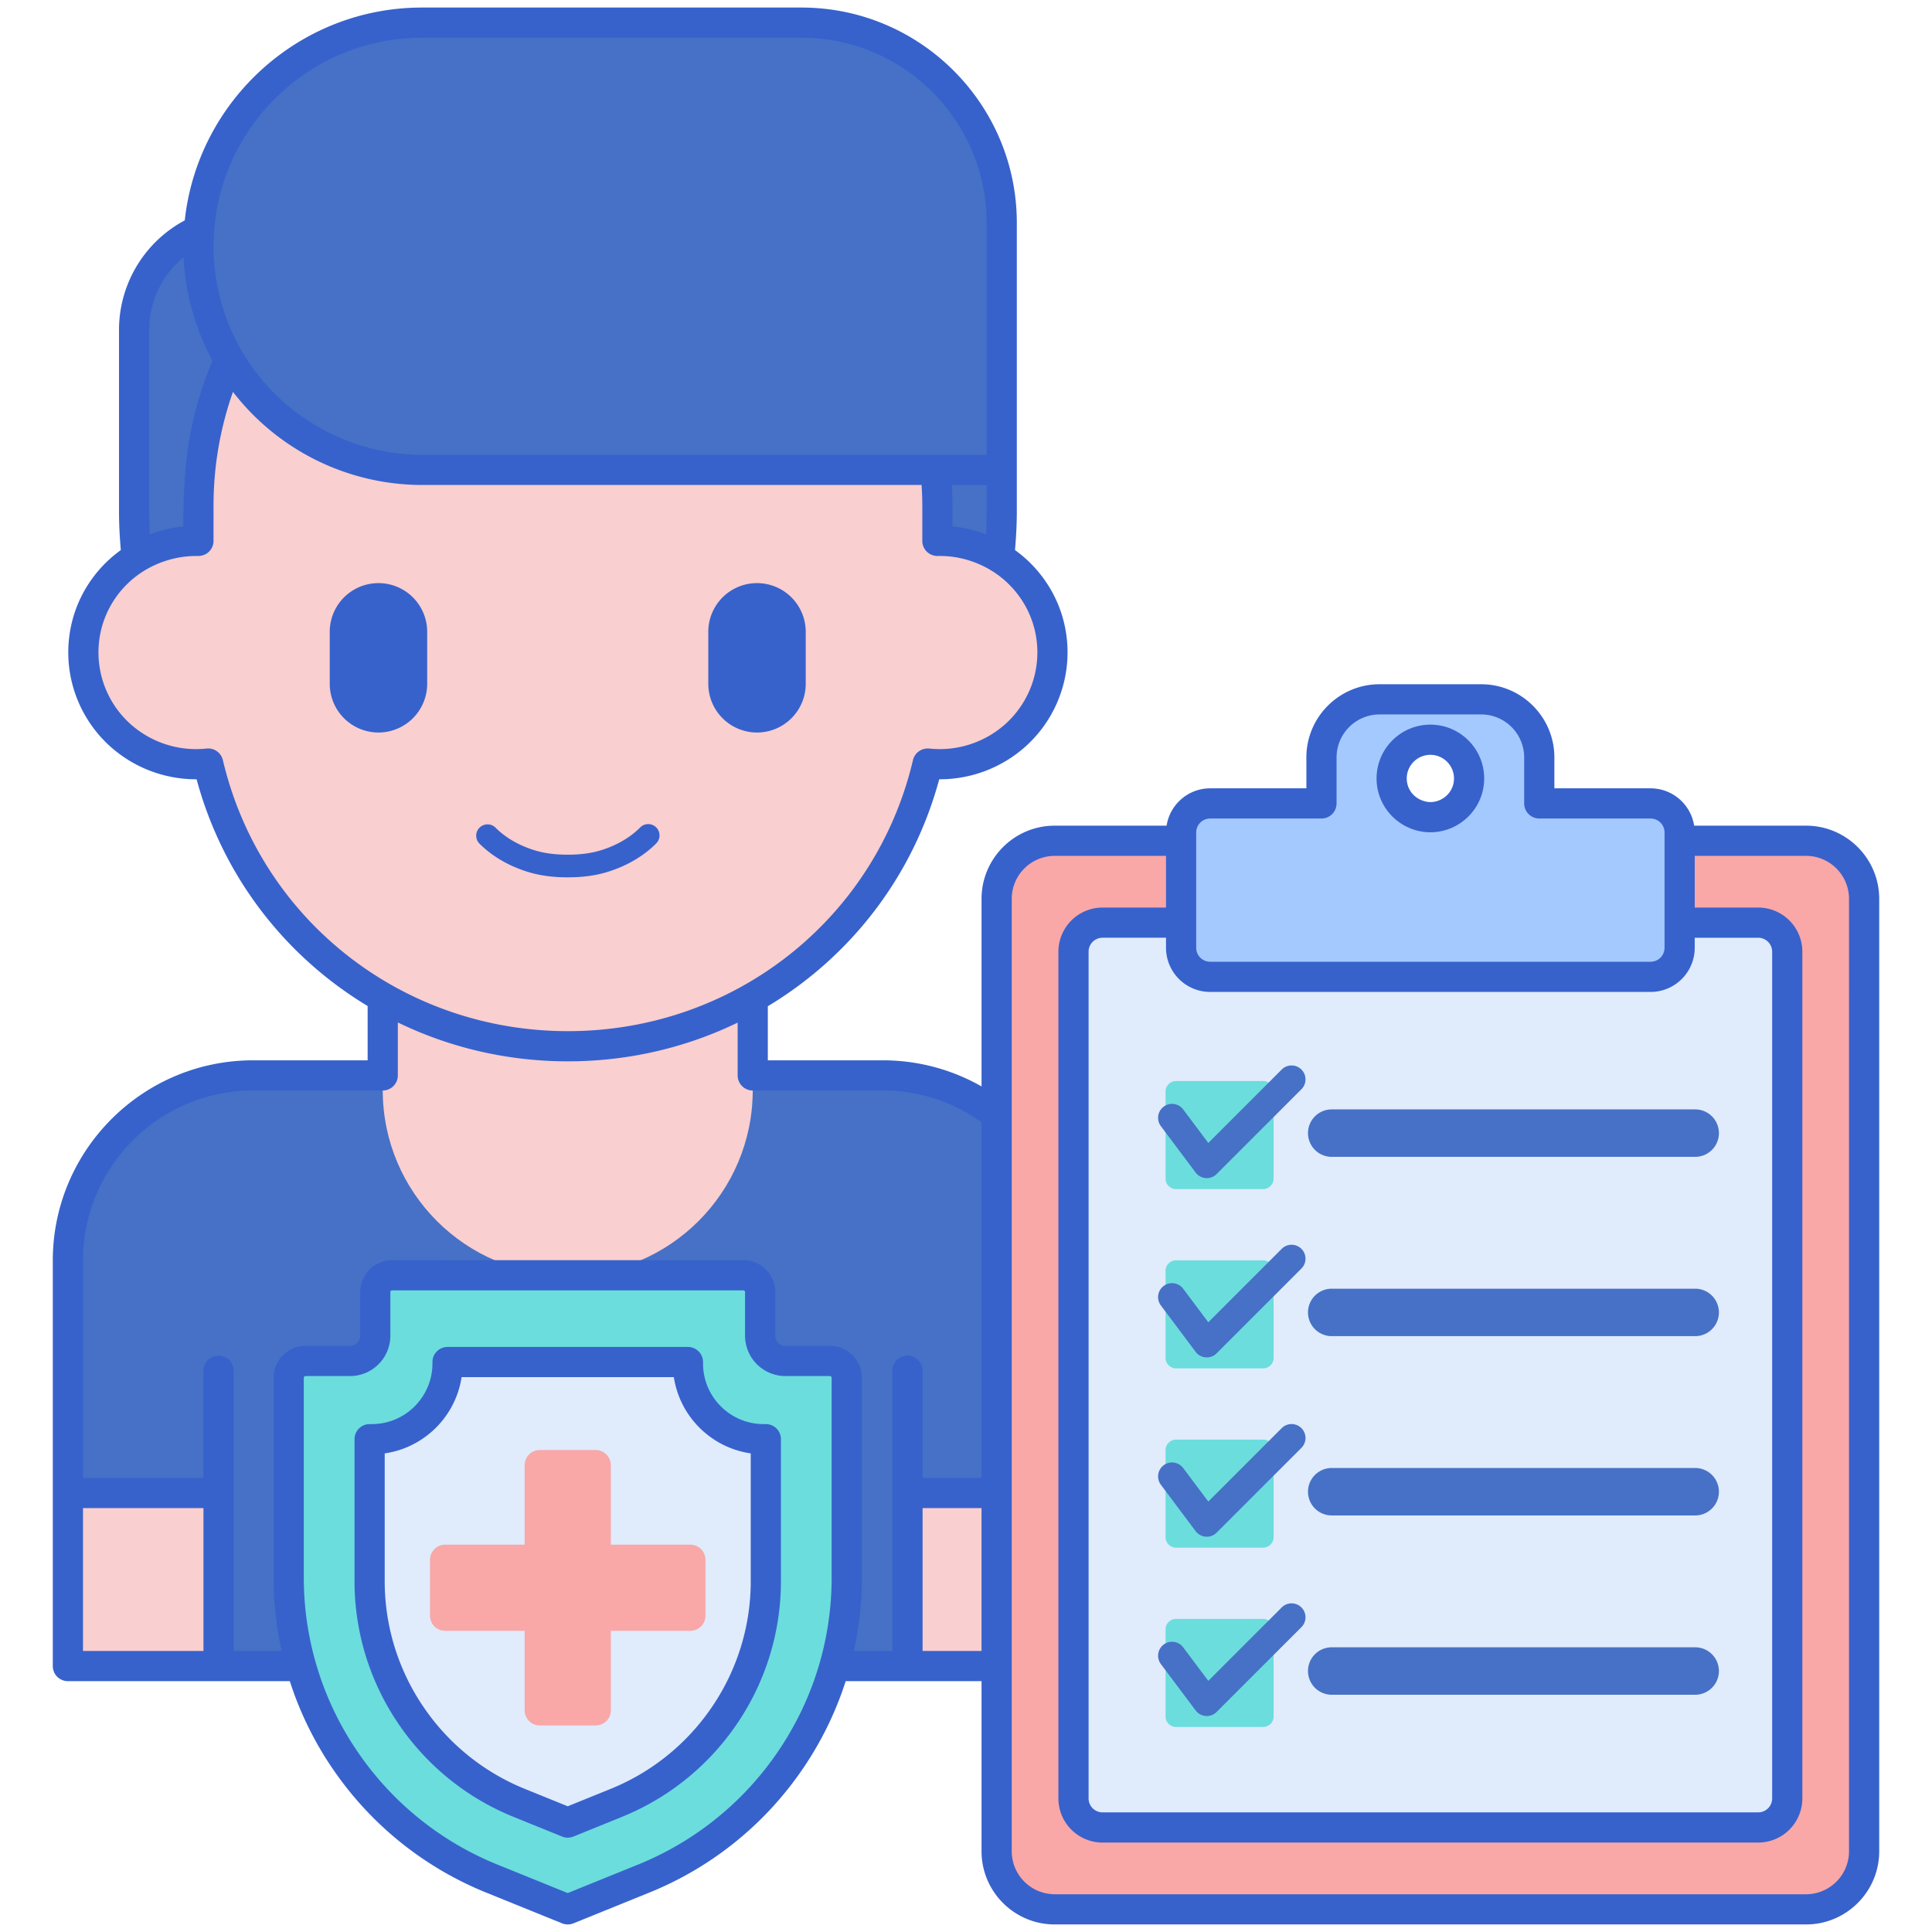
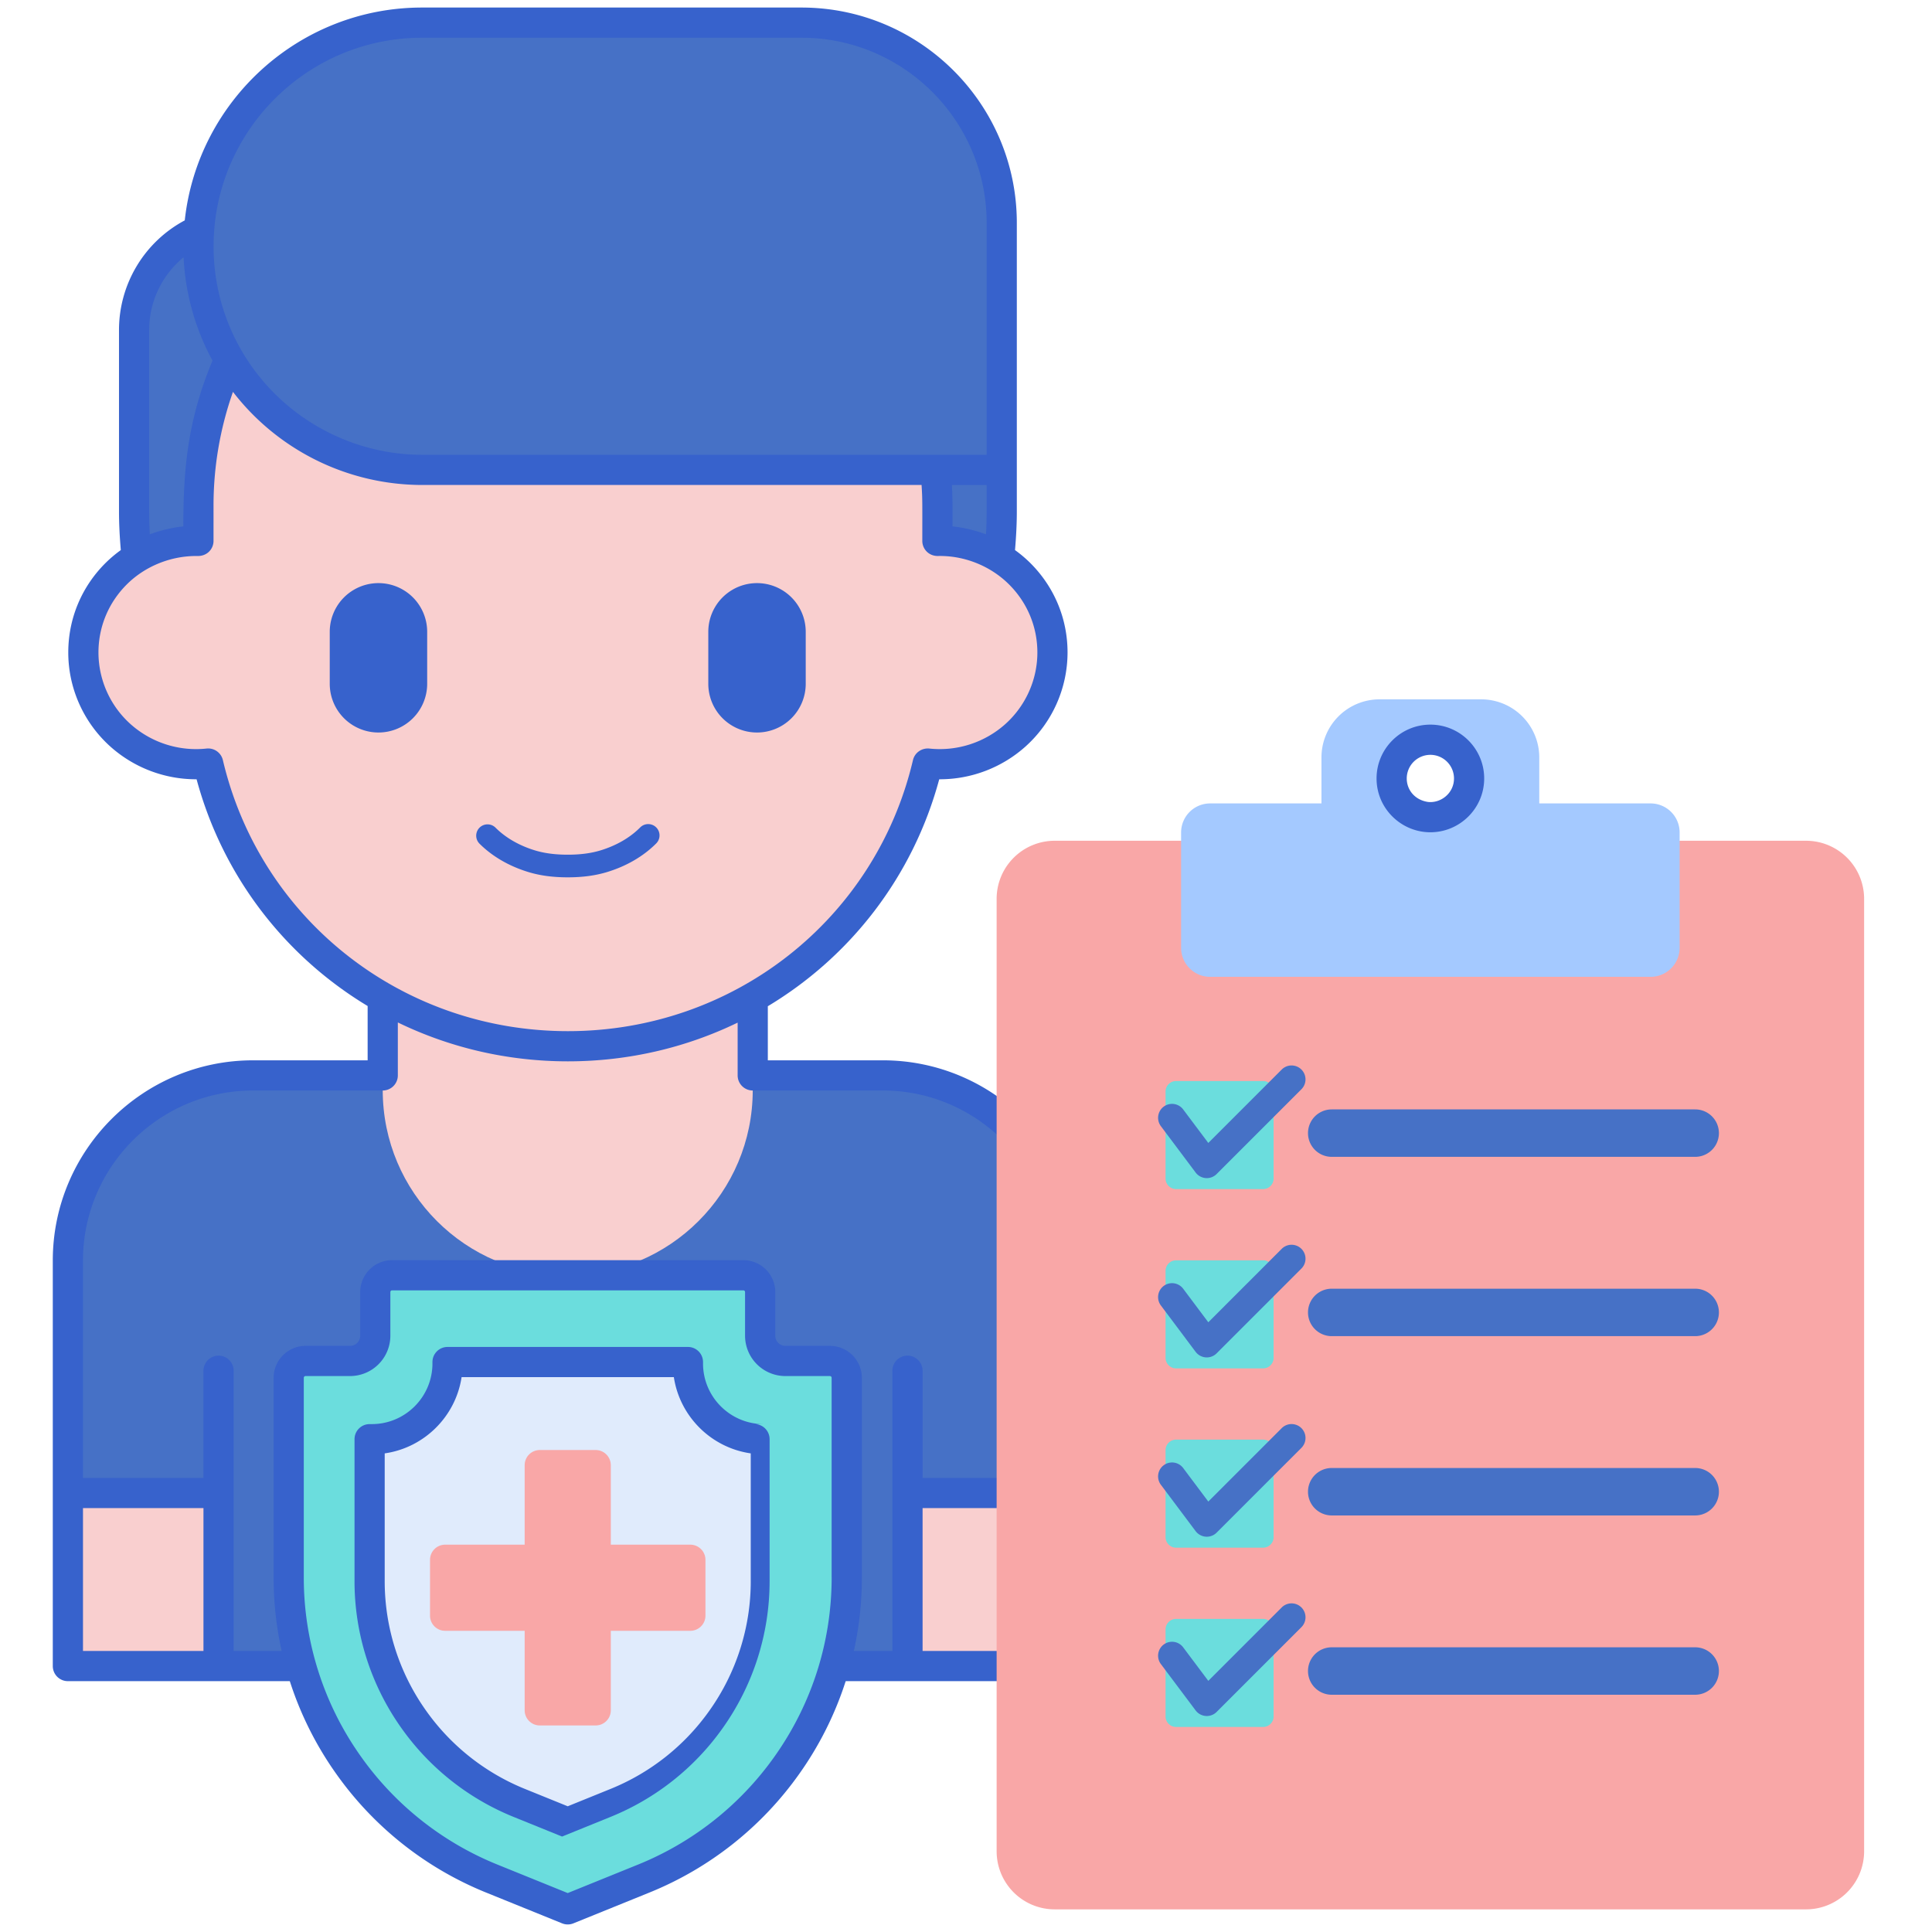
<svg xmlns="http://www.w3.org/2000/svg" version="1.1" width="512" height="512" x="0" y="0" viewBox="0 0 256 256" style="enable-background:new 0 0 512 512" xml:space="preserve">
  <g>
    <path fill="#4671c6" d="M116.969 142.497H33.535c-13.553 0-24.539 10.987-24.539 24.539v30.796H28.96v22.931h91.286v-22.931h21.261v-30.796c.001-13.552-10.986-24.539-24.538-24.539z" opacity="1" data-original="#4671c6" />
    <g fill="#f9cfcf">
      <path d="M8.995 197.832H28.96v22.93H8.995zM120.247 197.832h21.261v22.93h-21.261zM50.714 121.149v23.314c0 13.539 10.975 24.514 24.514 24.514 13.532 0 24.514-10.967 24.514-24.516V121.15H50.714z" fill="#f9cfcf" opacity="1" data-original="#f9cfcf" />
    </g>
    <path fill="#4671c6" d="M75.252 125.272c-31.748 0-57.484-25.736-57.484-57.484V43.711c0-7.98 6.469-14.449 14.449-14.449h100.519v38.526c0 31.747-25.737 57.484-57.484 57.484z" opacity="1" data-original="#4671c6" />
    <path fill="#f9cfcf" d="M124.211 71.674V67.09c0-26.796-21.92-48.518-48.959-48.518-27.04 0-48.959 21.722-48.959 48.518v4.584c-8.501-.172-15.246 6.6-15.246 14.787 0 8.742 7.632 15.656 16.539 14.714 5.053 21.466 24.47 37.459 47.666 37.459 23.198 0 42.614-15.994 47.666-37.459 8.896.941 16.539-5.961 16.539-14.714 0-8.191-6.75-14.96-15.246-14.787z" opacity="1" data-original="#f9cfcf" />
    <path fill="#4671c6" d="M132.736 62.263H55.924c-16.365 0-29.631-13.266-29.631-29.631C26.292 16.266 39.559 3 55.924 3h50.278c14.654 0 26.534 11.88 26.534 26.534z" opacity="1" data-original="#4671c6" />
    <path fill="#3762cc" d="M100.308 97.061a6.455 6.455 0 0 1-6.455-6.455v-6.885a6.455 6.455 0 1 1 12.91 0v6.885a6.455 6.455 0 0 1-6.455 6.455zM50.148 97.061a6.455 6.455 0 0 1-6.455-6.455v-6.885a6.455 6.455 0 1 1 12.91 0v6.885a6.456 6.456 0 0 1-6.455 6.455z" opacity="1" data-original="#3762cc" />
    <g fill="#3762cc">
      <path d="M86.956 111.753a1.5 1.5 0 0 0-2.13-2.113c-1.34 1.352-3.158 2.403-5.256 3.042-1.26.383-2.681.569-4.342.569-1.662 0-3.082-.187-4.342-.569-2.099-.639-3.916-1.69-5.256-3.042a1.501 1.501 0 0 0-2.13 2.113c1.688 1.702 3.94 3.016 6.513 3.798 1.547.472 3.253.7 5.215.7 1.961 0 3.667-.229 5.215-.7 2.572-.782 4.824-2.096 6.513-3.798z" fill="#3762cc" opacity="1" data-original="#3762cc" />
      <path d="M143.508 167.036c0-14.634-11.905-26.539-26.54-26.539h-15.227v-7.166c10.93-6.567 19.223-17.152 22.712-30.072h.054a17.04 17.04 0 0 0 11.39-4.353 16.78 16.78 0 0 0 5.559-12.446c0-4.528-1.789-8.775-5.038-11.958a17.06 17.06 0 0 0-1.924-1.612c.146-1.712.24-3.424.24-5.102V29.534C134.734 13.801 121.934 1 106.2 1H55.924C39.642 1 26.198 13.368 24.482 29.201a16.462 16.462 0 0 0-8.714 14.51v24.077c0 1.678.094 3.389.241 5.101a17.16 17.16 0 0 0-1.925 1.612c-3.249 3.184-5.038 7.431-5.038 11.959 0 4.73 2.026 9.268 5.56 12.447a17.032 17.032 0 0 0 11.389 4.352h.054c3.484 12.902 11.758 23.474 22.665 30.043v7.195h-15.18c-14.634 0-26.539 11.905-26.539 26.539v53.726a2 2 0 0 0 2 2h132.512a2 2 0 0 0 2-2l.001-53.726zm-17.297-97.285c0-2.788.018-3.744-.081-5.488h4.605c0 3.722.02 4.64-.084 6.539a18.153 18.153 0 0 0-4.44-1.051zM28.372 30.644v-.001C29.396 16.332 41.358 5 55.924 5h50.278c13.528 0 24.534 11.006 24.534 24.534v30.729H55.924c-6.338 0-12.809-2.245-18.003-6.696l-.11-.095a27.53 27.53 0 0 1-9.439-22.828zm-8.604 13.067c0-3.778 1.719-7.29 4.559-9.62l.005.068a31.781 31.781 0 0 0 3.827 13.624c-3.301 7.895-3.866 14.368-3.866 21.969-1.48.143-3.161.56-4.441 1.05a55.6 55.6 0 0 1-.084-3.013zm9.764 57.006a2 2 0 0 0-2.156-1.531 13.034 13.034 0 0 1-10.094-3.252 12.77 12.77 0 0 1-4.236-9.474c0-3.444 1.363-6.677 3.837-9.102 2.294-2.248 5.662-3.746 9.369-3.685 1.214-.009 2.041-.943 2.041-2V67.09a45.26 45.26 0 0 1 2.576-15.165 31.684 31.684 0 0 0 25.055 12.337h66.19c.123 2.006.097 2.171.097 7.411 0 1.061.837 1.998 2.041 2 3.553-.085 6.974 1.339 9.369 3.685 2.475 2.425 3.837 5.657 3.837 9.102 0 3.599-1.543 7.052-4.234 9.473a13.045 13.045 0 0 1-10.094 3.253c-1.005-.09-1.926.551-2.157 1.531-4.978 21.146-23.778 35.916-45.72 35.916s-40.743-14.77-45.721-35.916zM26.96 218.762H10.996v-18.93H26.96zm112.548 0h-17.261v-18.93h17.261zm0-22.931h-17.261V181.63a2 2 0 0 0-4 0v37.132H30.96V181.63a2 2 0 0 0-4 0v14.201H10.996v-28.795c0-12.428 10.111-22.539 22.539-22.539h17.18a2 2 0 0 0 2-2v-7.018c6.824 3.316 14.485 5.154 22.537 5.154 8.033 0 15.678-1.828 22.49-5.13v6.994a2 2 0 0 0 2 2h17.227c12.428 0 22.54 10.111 22.54 22.539v28.795z" fill="#3762cc" opacity="1" data-original="#3762cc" />
    </g>
    <path fill="#f9a7a7" d="M239.309 253h-99.554a7.696 7.696 0 0 1-7.696-7.696V119.101a7.696 7.696 0 0 1 7.696-7.696h99.554a7.696 7.696 0 0 1 7.696 7.696v126.203a7.696 7.696 0 0 1-7.696 7.696z" opacity="1" data-original="#f9a7a7" />
-     <path fill="#e0ebfc" d="M142.244 238.301V126.104a3.848 3.848 0 0 1 3.848-3.848h86.88a3.848 3.848 0 0 1 3.848 3.848V238.3a3.848 3.848 0 0 1-3.848 3.848h-86.88a3.847 3.847 0 0 1-3.848-3.847z" opacity="1" data-original="#e0ebfc" />
    <path fill="#a4c9ff" d="M218.712 106.458h-14.751v-6.095a7.696 7.696 0 0 0-7.696-7.696h-13.468a7.696 7.696 0 0 0-7.696 7.696v6.095H160.35a3.848 3.848 0 0 0-3.848 3.848v15.282a3.848 3.848 0 0 0 3.848 3.848h58.361a3.848 3.848 0 0 0 3.848-3.848v-15.282a3.846 3.846 0 0 0-3.847-3.848zm-34.311-3.309a5.13 5.13 0 1 1 9.049 3.309 5.161 5.161 0 0 1-3.918 1.822 5.171 5.171 0 0 1-3.918-1.822 5.103 5.103 0 0 1-1.213-3.309z" opacity="1" data-original="#a4c9ff" />
    <path fill="#4671c6" d="M224.621 200.804H176.46a3.143 3.143 0 1 1 0-6.286h48.161a3.143 3.143 0 1 1 0 6.286z" opacity="1" data-original="#4671c6" />
    <path fill="#6bdddd" d="M167.363 205.075h-11.524a1.397 1.397 0 0 1-1.397-1.397v-11.524c0-.771.625-1.397 1.397-1.397h11.524c.771 0 1.397.625 1.397 1.397v11.524c0 .772-.625 1.397-1.397 1.397z" opacity="1" data-original="#6bdddd" />
    <path fill="#4671c6" d="M159.906 203.623a1.85 1.85 0 0 1-1.478-.739l-4.617-6.16a1.847 1.847 0 0 1 2.956-2.215l3.339 4.455 9.728-9.728a1.846 1.846 0 1 1 2.611 2.612l-11.234 11.234a1.842 1.842 0 0 1-1.305.541zM224.621 177.046H176.46a3.143 3.143 0 1 1 0-6.286h48.161a3.143 3.143 0 1 1 0 6.286z" opacity="1" data-original="#4671c6" />
    <path fill="#6bdddd" d="M167.363 181.317h-11.524a1.397 1.397 0 0 1-1.397-1.397v-11.524c0-.771.625-1.397 1.397-1.397h11.524c.771 0 1.397.625 1.397 1.397v11.524c0 .772-.625 1.397-1.397 1.397z" opacity="1" data-original="#6bdddd" />
    <path fill="#4671c6" d="M159.906 179.865a1.85 1.85 0 0 1-1.478-.739l-4.617-6.16a1.847 1.847 0 0 1 2.956-2.215l3.339 4.455 9.728-9.728a1.846 1.846 0 1 1 2.611 2.612l-11.234 11.234a1.842 1.842 0 0 1-1.305.541zM224.621 153.288H176.46a3.143 3.143 0 1 1 0-6.286h48.161a3.143 3.143 0 1 1 0 6.286z" opacity="1" data-original="#4671c6" />
    <path fill="#6bdddd" d="M167.363 157.559h-11.524a1.397 1.397 0 0 1-1.397-1.397v-11.524c0-.771.625-1.397 1.397-1.397h11.524c.771 0 1.397.625 1.397 1.397v11.524c0 .772-.625 1.397-1.397 1.397z" opacity="1" data-original="#6bdddd" />
    <path fill="#4671c6" d="M159.906 156.107a1.85 1.85 0 0 1-1.478-.739l-4.617-6.16a1.847 1.847 0 0 1 2.956-2.215l3.339 4.455 9.728-9.728a1.846 1.846 0 1 1 2.611 2.612l-11.234 11.234a1.842 1.842 0 0 1-1.305.541zM224.621 224.562H176.46a3.143 3.143 0 1 1 0-6.286h48.161a3.143 3.143 0 1 1 0 6.286z" opacity="1" data-original="#4671c6" />
    <path fill="#6bdddd" d="M167.363 228.833h-11.524a1.397 1.397 0 0 1-1.397-1.397v-11.524c0-.771.625-1.397 1.397-1.397h11.524c.771 0 1.397.625 1.397 1.397v11.524c0 .772-.625 1.397-1.397 1.397z" opacity="1" data-original="#6bdddd" />
    <path fill="#4671c6" d="M159.906 227.381a1.85 1.85 0 0 1-1.478-.739l-4.617-6.16a1.847 1.847 0 0 1 2.956-2.215l3.339 4.455 9.728-9.728a1.846 1.846 0 1 1 2.611 2.612l-11.234 11.234a1.842 1.842 0 0 1-1.305.541z" opacity="1" data-original="#4671c6" />
    <g fill="#3762cc">
      <path d="M189.531 110.28c3.893 0 7.131-3.166 7.131-7.131 0-3.932-3.199-7.131-7.131-7.131s-7.13 3.199-7.13 7.131c0 3.999 3.279 7.131 7.13 7.131zm0-10.261a3.134 3.134 0 0 1 3.131 3.131c0 1.951-1.738 3.304-3.456 3.112-1.784-.275-2.805-1.638-2.805-3.112a3.134 3.134 0 0 1 3.13-3.131z" fill="#3762cc" opacity="1" data-original="#3762cc" />
-       <path d="M239.309 109.405h-14.825c-.436-2.797-2.854-4.947-5.772-4.947h-12.75v-4.095c0-5.347-4.35-9.696-9.696-9.696h-13.468c-5.347 0-9.696 4.35-9.696 9.696v4.095h-12.75c-2.917 0-5.336 2.15-5.772 4.947h-14.825c-5.347 0-9.696 4.35-9.696 9.696v126.202c0 5.347 4.35 9.696 9.696 9.696h99.554c5.347 0 9.696-4.35 9.696-9.696V119.102c0-5.347-4.35-9.697-9.696-9.697zm-80.806.902a1.85 1.85 0 0 1 1.849-1.849h14.75a2 2 0 0 0 2-2v-6.095a5.703 5.703 0 0 1 5.696-5.696h13.468a5.703 5.703 0 0 1 5.696 5.696v6.095a2 2 0 0 0 2 2h14.75a1.85 1.85 0 0 1 1.849 1.849v15.282a1.85 1.85 0 0 1-1.849 1.848h-58.36a1.85 1.85 0 0 1-1.849-1.848v-15.282zm1.849 21.13h58.36a5.855 5.855 0 0 0 5.849-5.848v-1.333h8.411a1.85 1.85 0 0 1 1.848 1.849v112.196a1.85 1.85 0 0 1-1.848 1.848h-86.88a1.85 1.85 0 0 1-1.848-1.848V126.104a1.85 1.85 0 0 1 1.848-1.849h8.411v1.333a5.856 5.856 0 0 0 5.849 5.849zm84.653 113.867a5.703 5.703 0 0 1-5.696 5.696h-99.554a5.703 5.703 0 0 1-5.696-5.696V119.102a5.703 5.703 0 0 1 5.696-5.696h14.748v6.851h-8.411a5.855 5.855 0 0 0-5.848 5.849v112.196a5.854 5.854 0 0 0 5.848 5.848h86.88a5.854 5.854 0 0 0 5.848-5.848V126.104a5.855 5.855 0 0 0-5.848-5.849h-8.411v-6.851h14.748a5.703 5.703 0 0 1 5.696 5.696z" fill="#3762cc" opacity="1" data-original="#3762cc" />
    </g>
    <path fill="#6bdddd" d="M104.072 180.335a3.344 3.344 0 0 1-3.344-3.344v-5.785a2.23 2.23 0 0 0-2.229-2.229h-46.54a2.23 2.23 0 0 0-2.229 2.229v5.785a3.344 3.344 0 0 1-3.344 3.344h-5.899a2.23 2.23 0 0 0-2.229 2.229v26.418a43.1 43.1 0 0 0 26.908 39.939L75.228 253l10.064-4.078a43.094 43.094 0 0 0 26.908-39.939v-26.418a2.23 2.23 0 0 0-2.229-2.229h-5.899z" opacity="1" data-original="#6bdddd" />
    <path fill="#e0ebfc" d="M68.808 238.897a31.712 31.712 0 0 1-13.976-11.059 31.592 31.592 0 0 1-5.856-18.378V190.7h.292c5.532 0 10.033-4.501 10.033-10.033v-.19h31.854v.19c0 5.532 4.5 10.033 10.033 10.033h.292v18.76a31.597 31.597 0 0 1-5.856 18.378 31.701 31.701 0 0 1-13.976 11.059l-6.419 2.601z" opacity="1" data-original="#e0ebfc" />
    <path fill="#f9a7a7" d="M91.468 204.677H80.934v-10.534a2.007 2.007 0 0 0-2.007-2.007h-7.399a2.007 2.007 0 0 0-2.007 2.007v10.534H58.988a2.007 2.007 0 0 0-2.007 2.007v7.399c0 1.108.898 2.007 2.007 2.007h10.534v10.534c0 1.108.898 2.007 2.007 2.007h7.399a2.007 2.007 0 0 0 2.007-2.007V216.09h10.534a2.007 2.007 0 0 0 2.007-2.007v-7.399a2.01 2.01 0 0 0-2.008-2.007z" opacity="1" data-original="#f9a7a7" />
    <g fill="#3762cc">
      <path d="M109.971 178.335h-5.899a1.346 1.346 0 0 1-1.344-1.344v-5.785a4.234 4.234 0 0 0-4.229-4.229H51.958a4.234 4.234 0 0 0-4.229 4.229v5.785c0 .741-.603 1.344-1.344 1.344h-5.898a4.234 4.234 0 0 0-4.229 4.229v26.418a44.85 44.85 0 0 0 8.315 26.092 45.017 45.017 0 0 0 19.843 15.701l10.063 4.078a1.992 1.992 0 0 0 1.502 0l10.064-4.078a45.02 45.02 0 0 0 19.842-15.701 44.852 44.852 0 0 0 8.315-26.092v-26.418a4.237 4.237 0 0 0-4.231-4.229zm.229 30.647c0 8.567-2.621 16.79-7.578 23.777a41.03 41.03 0 0 1-18.082 14.309l-9.313 3.773-9.312-3.773a41.018 41.018 0 0 1-18.083-14.309 40.867 40.867 0 0 1-7.578-23.777v-26.418c0-.127.103-.229.229-.229h5.898a5.35 5.35 0 0 0 5.344-5.344v-5.785c0-.127.103-.229.229-.229h46.541a.23.23 0 0 1 .229.229v5.785a5.35 5.35 0 0 0 5.344 5.344h5.899a.23.23 0 0 1 .229.229v26.418z" fill="#3762cc" opacity="1" data-original="#3762cc" />
-       <path d="M101.48 188.701h-.292c-4.429 0-8.033-3.604-8.033-8.033v-.19a2 2 0 0 0-2-2H59.301a2 2 0 0 0-2 2v.19c0 4.43-3.604 8.033-8.033 8.033h-.292a2 2 0 0 0-2 2v18.76a33.582 33.582 0 0 0 6.225 19.534 33.7 33.7 0 0 0 14.855 11.756l6.42 2.602a1.992 1.992 0 0 0 1.502 0l6.418-2.602a33.705 33.705 0 0 0 14.857-11.756 33.586 33.586 0 0 0 6.225-19.534v-18.76c.002-1.104-.894-2-1.998-2zm-2 20.76a29.6 29.6 0 0 1-5.488 17.22 29.706 29.706 0 0 1-13.097 10.363l-5.667 2.297-5.669-2.297a29.717 29.717 0 0 1-13.096-10.363 29.602 29.602 0 0 1-5.488-17.22V192.58c5.237-.747 9.398-4.879 10.189-10.103h28.125c.791 5.224 4.952 9.355 10.189 10.103v16.881z" fill="#3762cc" opacity="1" data-original="#3762cc" />
+       <path d="M101.48 188.701h-.292c-4.429 0-8.033-3.604-8.033-8.033v-.19a2 2 0 0 0-2-2H59.301a2 2 0 0 0-2 2v.19c0 4.43-3.604 8.033-8.033 8.033h-.292a2 2 0 0 0-2 2v18.76a33.582 33.582 0 0 0 6.225 19.534 33.7 33.7 0 0 0 14.855 11.756l6.42 2.602l6.418-2.602a33.705 33.705 0 0 0 14.857-11.756 33.586 33.586 0 0 0 6.225-19.534v-18.76c.002-1.104-.894-2-1.998-2zm-2 20.76a29.6 29.6 0 0 1-5.488 17.22 29.706 29.706 0 0 1-13.097 10.363l-5.667 2.297-5.669-2.297a29.717 29.717 0 0 1-13.096-10.363 29.602 29.602 0 0 1-5.488-17.22V192.58c5.237-.747 9.398-4.879 10.189-10.103h28.125c.791 5.224 4.952 9.355 10.189 10.103v16.881z" fill="#3762cc" opacity="1" data-original="#3762cc" />
    </g>
  </g>
</svg>